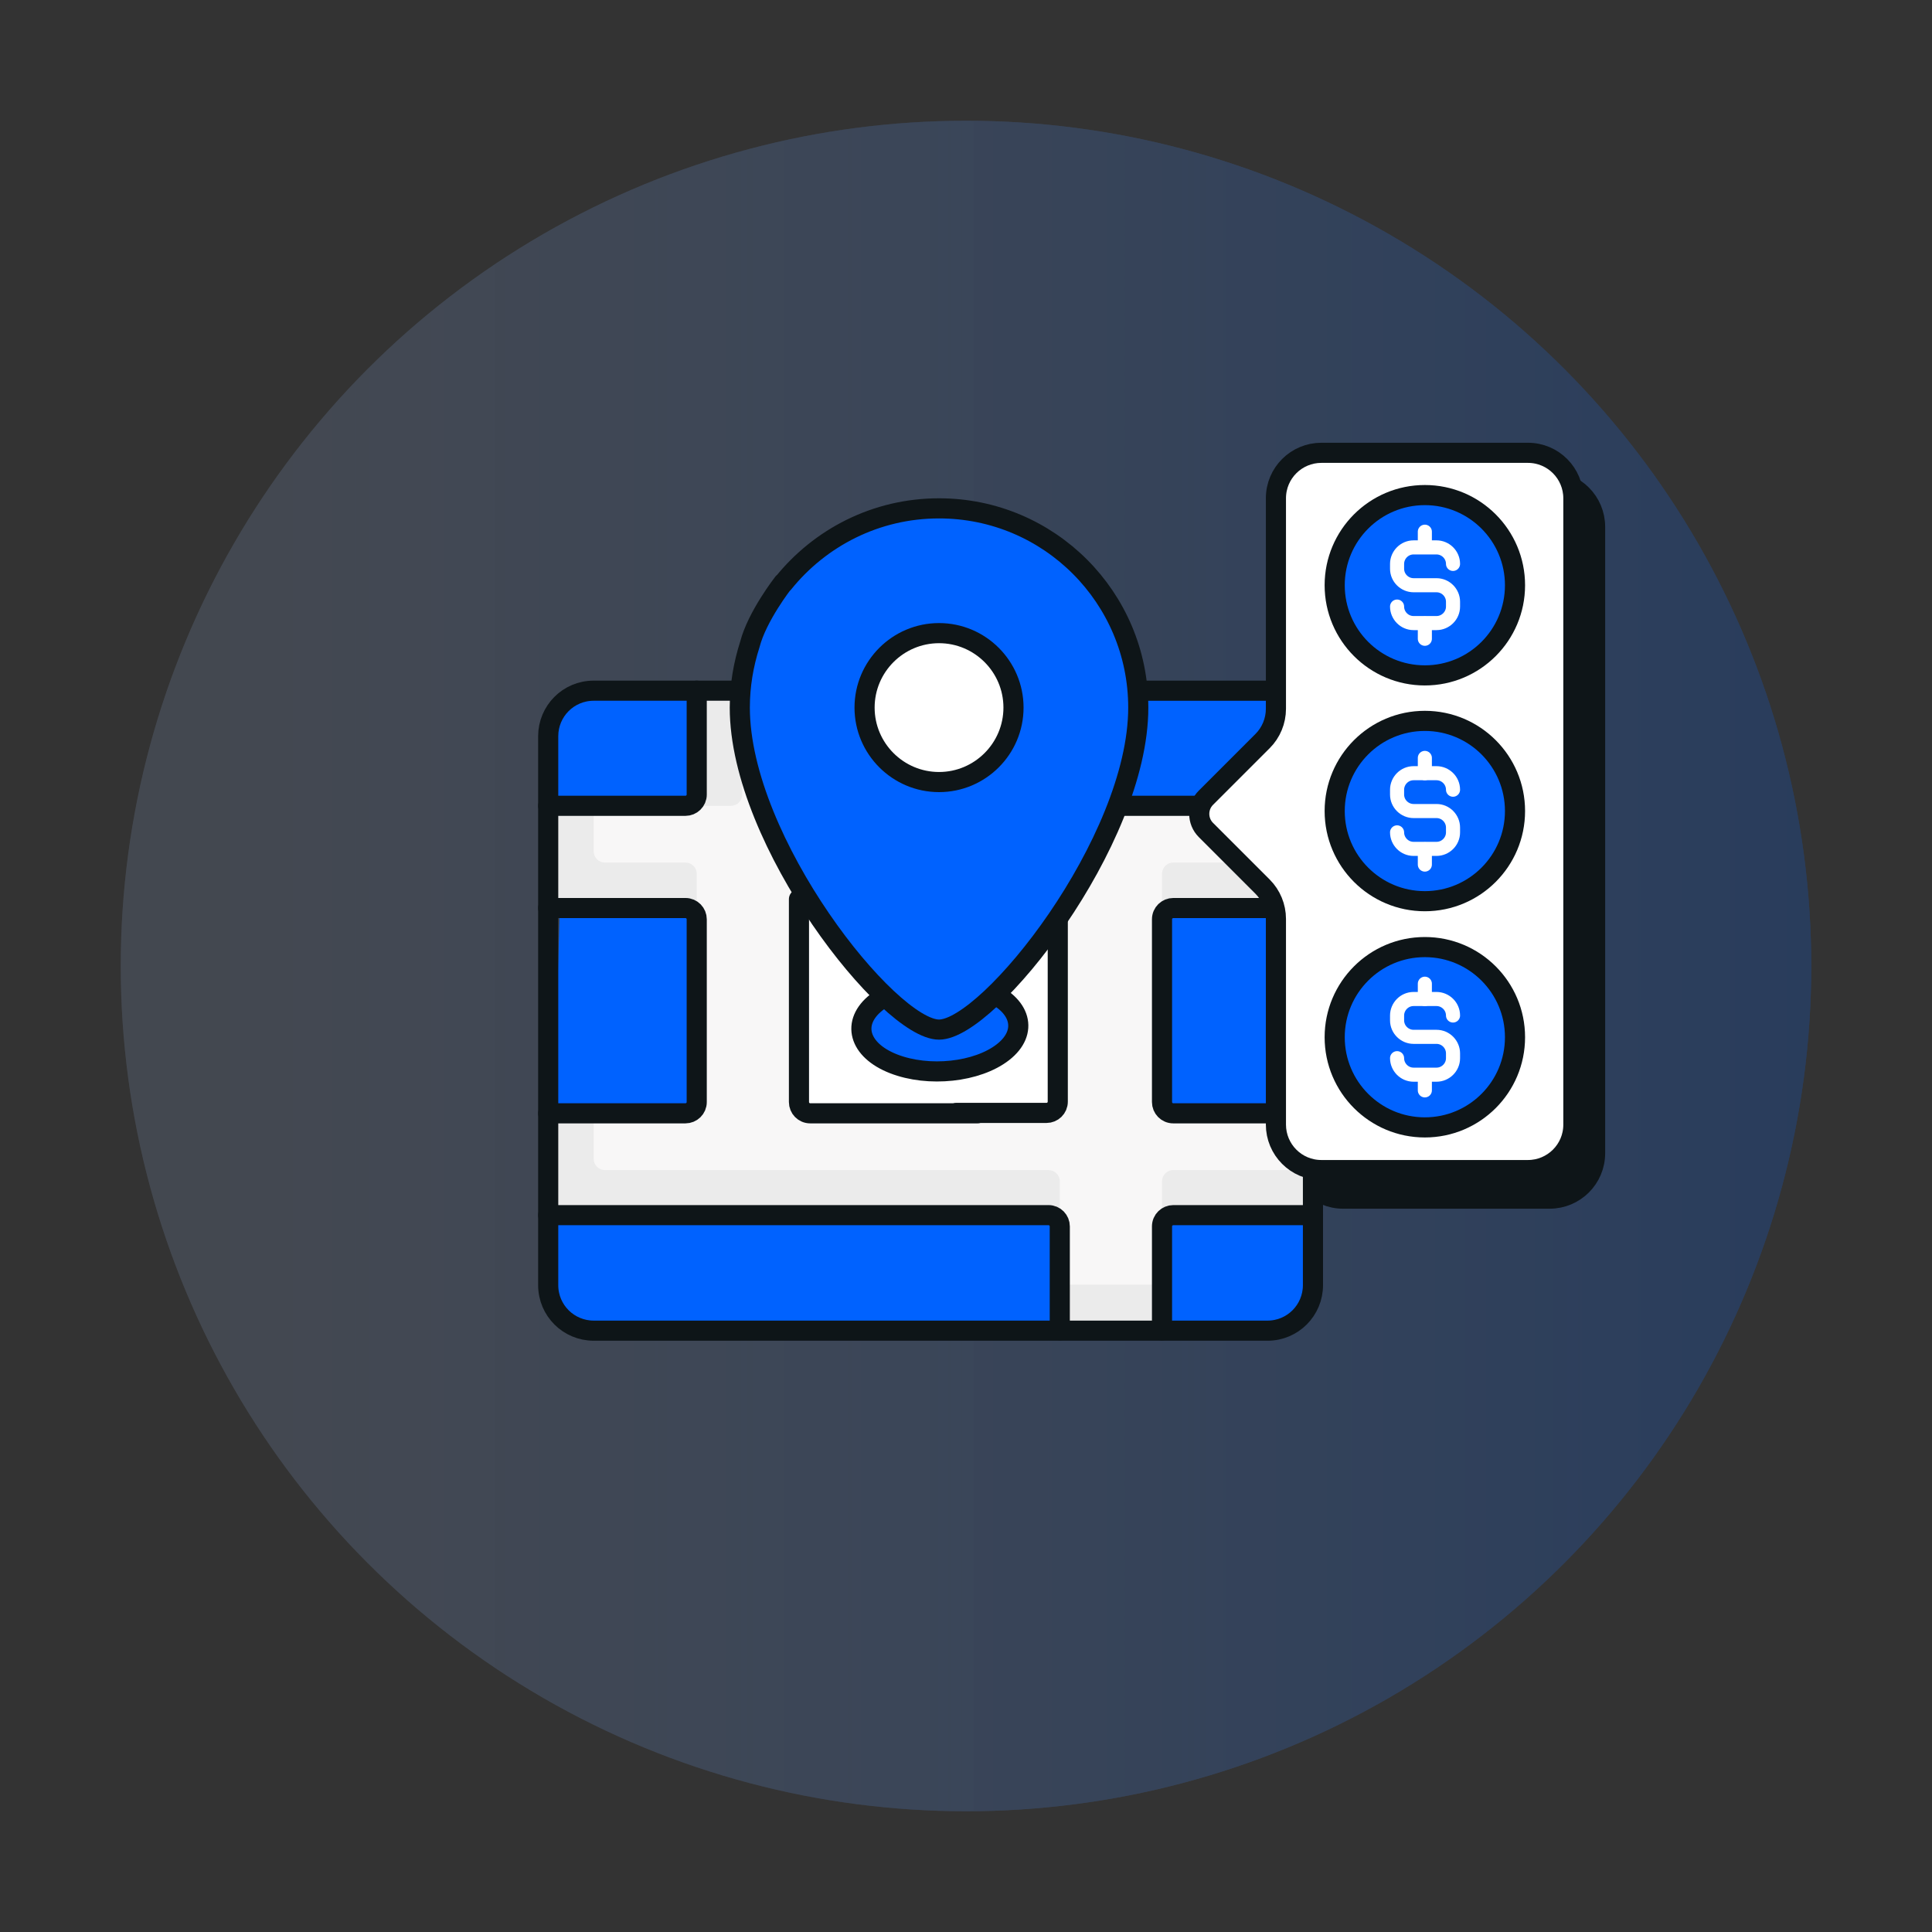
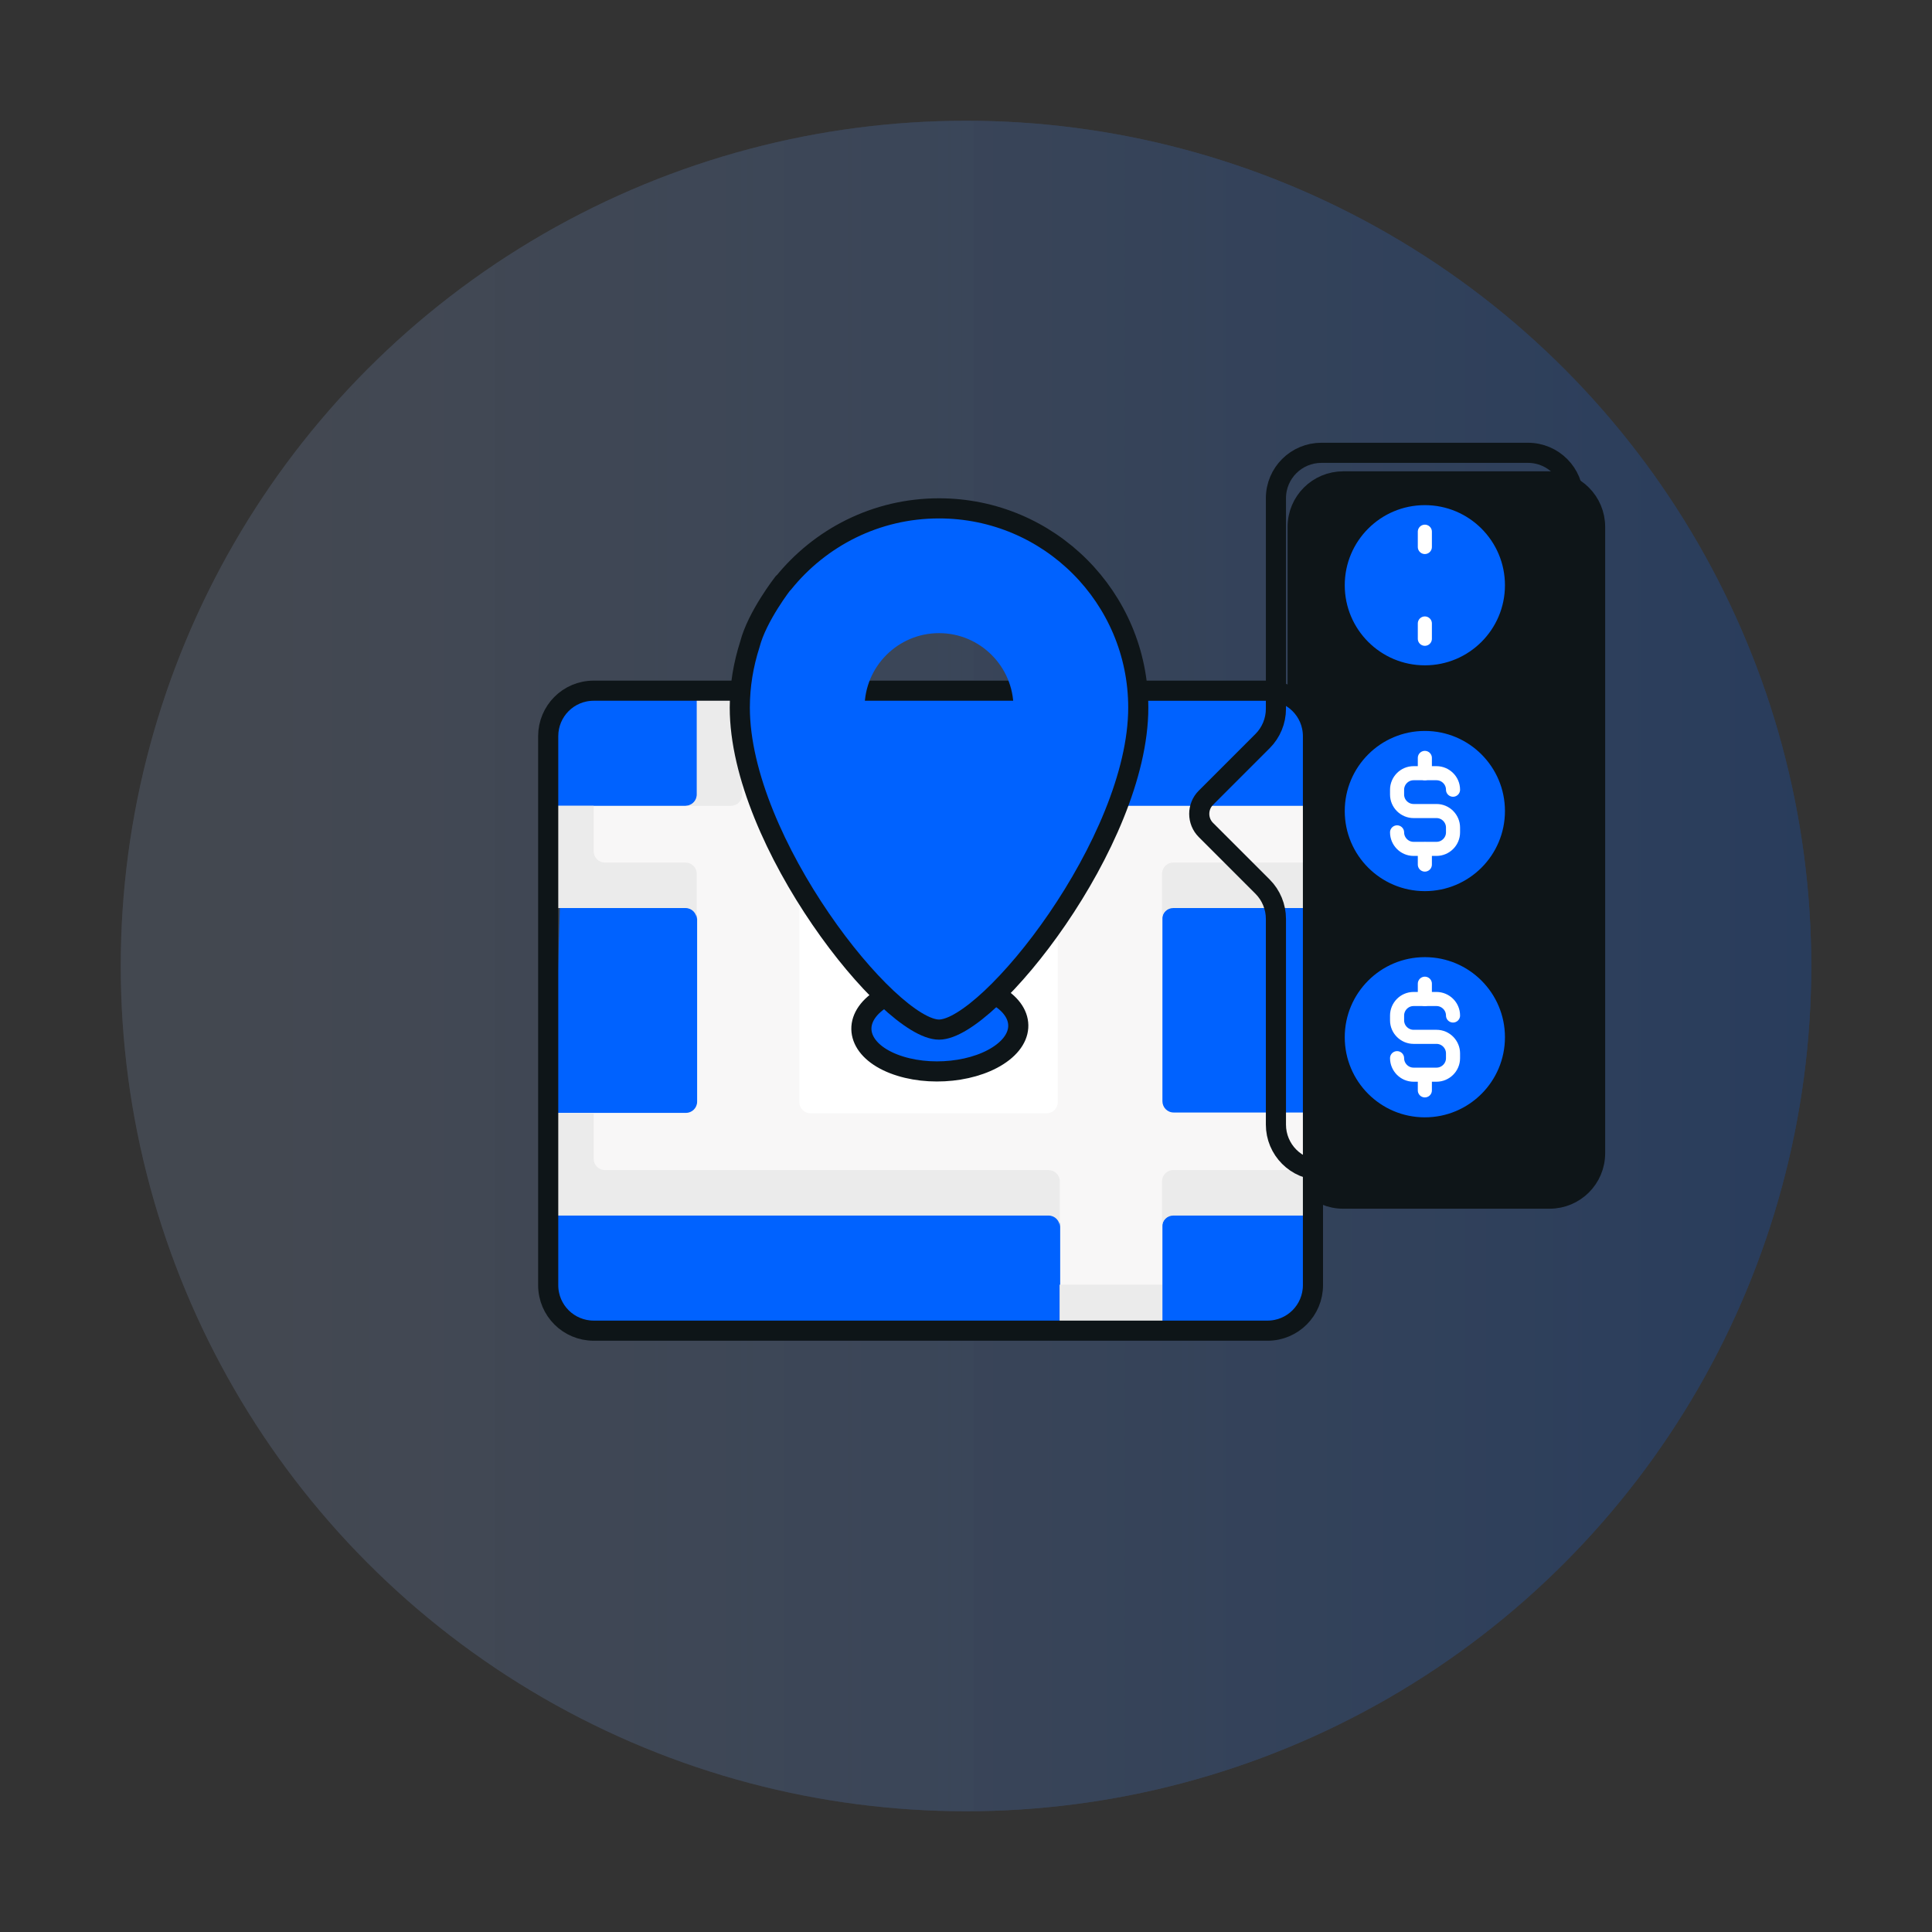
<svg xmlns="http://www.w3.org/2000/svg" id="Layer_1" data-name="Layer 1" viewBox="0 0 48 48">
  <rect x="0" y="0" width="48" height="48" fill="#333333" stroke="none" />
  <defs>
    <style>
      .cls-1, .cls-2, .cls-3 {
        stroke: #0e1518;
        stroke-width: .5px;
      }

      .cls-1, .cls-2, .cls-3, .cls-4 {
        stroke-linecap: round;
        stroke-linejoin: round;
      }

      .cls-1, .cls-4 {
        fill: none;
      }

      .cls-5 {
        fill: #ebebeb;
      }

      .cls-5, .cls-6, .cls-7, .cls-8, .cls-9, .cls-10 {
        stroke-width: 0px;
      }

      .cls-6 {
        fill: url(#linear-gradient);
      }

      .cls-7, .cls-3 {
        fill: #0062ff;
      }

      .cls-8 {
        fill: #0e1518;
      }

      .cls-11 {
        opacity: .2;
      }

      .cls-9 {
        fill: #f8f7f7;
      }

      .cls-10, .cls-2 {
        fill: #fff;
      }

      .cls-4 {
        stroke: #fff;
        stroke-width: .35px;
      }
    </style>
    <linearGradient id="linear-gradient" x1="3" y1="24" x2="45" y2="24" gradientUnits="userSpaceOnUse">
      <stop offset=".05" stop-color="#a2c1f7" stop-opacity=".5" />
      <stop offset="1" stop-color="#0062ff" />
    </linearGradient>
  </defs>
  <g class="cls-11">
    <circle class="cls-6" cx="24" cy="24" r="21" />
    <circle class="cls-6" cx="24" cy="24" r="21" />
  </g>
  <path id="path6225" class="cls-8" d="M39.63,28.64v-15.56c0-.62-.5-1.13-1.13-1.13h-5.13c-.62,0-1.13.5-1.13,1.13v5.23c0,.3-.12.59-.33.8l-1.41,1.41c-.22.22-.22.58,0,.8l1.41,1.41c.21.21.33.5.33.8v5.11c0,.62.5,1.13,1.13,1.13h5.13c.62,0,1.13-.5,1.13-1.13" />
  <path id="path6273" class="cls-1" d="M39.63,14.41v-1.32c0-.62-.5-1.13-1.13-1.13h-5.13c-.62,0-1.13.5-1.13,1.13v5.23c0,.3-.12.59-.33.8l-1.41,1.41c-.22.22-.22.58,0,.8l1.41,1.41c.21.21.33.5.33.8v5.11c0,.62.5,1.13,1.13,1.13h5.13c.62,0,1.13-.5,1.13-1.13v-12.26s0-1.97,0-1.97Z" />
  <g id="g6151">
    <path id="path6153" class="cls-7" d="M14.75,17.16h16.74c.62,0,1.13.5,1.13,1.13v1.73l-1.27,11.5c0,.62.25,1.54-.37,1.54H14.75c-.62,0-1.13-.5-1.13-1.13l.42-13.55c0-.62.08-1.21.7-1.21" />
  </g>
  <path id="path6155" class="cls-10" d="M26.61,21.42h-7.21v6.54h7.21v-6.54Z" />
  <g id="g6157">
    <path id="path6159" class="cls-7" d="M17.88,17.16v3.3h-4.26v-2.17c0-.62.5-1.13,1.13-1.13h3.13Z" />
  </g>
  <g id="g6161">
    <path id="path6163" class="cls-7" d="M32.81,29.98v1.94c0,.62-.5,1.13-1.13,1.13h-3.02v-3.07h4.14Z" />
  </g>
  <path id="path6165" class="cls-7" d="M32.62,27.95h-3.92v-5.97h3.92v5.97Z" />
  <g id="g6179">
    <path id="path6181" class="cls-9" d="M26.28,27.38c0,.16-.13.28-.28.28h-5.86c-.16,0-.28-.13-.28-.28v-5.1c0-.16.13-.28.28-.28h5.86c.16,0,.28.13.28.28v5.1ZM32.62,20.02h-11.92c-.16,0-.28-.13-.28-.28v-2.58h-3.1v2.58c0,.16-.13.28-.28.28h-3.41l.54,1.39-.54,1.14h3.41c.16,0,.28.13.28.28v4.54c0,.16-.13.28-.28.28h-3.41l.54,1.42-.54,1.11h12.43c.16,0,.28.13.28.28v2.58h2.54v-2.58c0-.16.13-.28.28-.28h3.47v-2.54h-3.47c-.16,0-.28-.13-.28-.28v-4.54c0-.16.13-.28.28-.28h3.47v-2.54Z" />
  </g>
  <g id="g6183">
    <path id="path6185" class="cls-5" d="M17.31,17.16v2.58c0,.16-.13.28-.28.28h1.13c.16,0,.28-.13.28-.28v-2.58h-1.13Z" />
  </g>
  <path id="path6187" class="cls-5" d="M28.87,33.05h-2.54v-1.13h2.54v1.13Z" />
  <g id="g6189">
    <path id="path6191" class="cls-5" d="M17.03,22.56c.16,0,.28.13.28.28v-1.13c0-.16-.13-.28-.28-.28h-2c-.16,0-.28-.13-.28-.28v-1.13h-1.13v2.54h3.41Z" />
  </g>
  <g id="g6193">
    <path id="path6195" class="cls-5" d="M29.15,21.43c-.16,0-.28.13-.28.28v1.13c0-.16.13-.28.28-.28h3.47v-1.13h-3.47Z" />
  </g>
  <g id="g6197">
    <path id="path6199" class="cls-5" d="M26.33,29.35c0-.16-.13-.28-.28-.28h-11.02c-.16,0-.28-.13-.28-.28v-1.13h-1.13v2.54h12.43c.16,0,.28.13.28.28v-1.13Z" />
  </g>
  <g id="g6201">
    <path id="path6203" class="cls-5" d="M28.87,29.35v1.13c0-.16.13-.28.28-.28h3.47v-1.13h-3.47c-.16,0-.28.13-.28.28" />
  </g>
  <path id="path6205" class="cls-5" d="M26.33,33.05h2.54v-1.13h-2.54v1.13Z" />
  <g id="g6255">
    <path id="path6257" class="cls-1" d="M26.06,17.16h5.43c.62,0,1.13.5,1.13,1.13v13.64c0,.62-.5,1.13-1.13,1.13H14.75c-.62,0-1.13-.5-1.13-1.13v-13.64c0-.62.5-1.13,1.13-1.13h11.31Z" />
  </g>
  <g id="g6259">
-     <path id="path6261" class="cls-1" d="M26.28,22.61v4.76c0,.16-.13.28-.28.28h-2.25M24.29,27.66h-4.16c-.16,0-.28-.13-.28-.28v-5.04M17.31,17.16v2.58c0,.16-.13.28-.28.28h-3.41M13.62,22.56h3.41c.16,0,.28.13.28.28v4.54c0,.16-.13.28-.28.28h-3.41M13.62,30.19h12.43c.16,0,.28.13.28.28v2.58M28.87,33.05v-2.58c0-.16.13-.28.28-.28h3.47M32.62,27.66h-3.47c-.16,0-.28-.13-.28-.28v-4.54c0-.16.13-.28.28-.28h3.47M32.62,20.02h-5.65" />
-   </g>
+     </g>
  <g id="g7635">
    <path id="path7637" class="cls-7" d="M24.5,24.61c.87.34,1.06,1.03.42,1.53s-1.85.63-2.72.29-1.06-1.03-.42-1.53,1.85-.63,2.72-.29" />
  </g>
  <g id="g7679">
    <path id="path7681" class="cls-1" d="M24.5,24.61c.87.34,1.06,1.03.42,1.53s-1.85.63-2.72.29-1.06-1.03-.42-1.53,1.85-.63,2.72-.29Z" />
  </g>
  <line class="cls-1" x1="25.18" y1="20.15" x2="21.48" y2="20.15" />
  <g>
    <g>
      <path class="cls-7" d="M23.19,12.63c-2.74,0-4.95,2.22-4.95,4.95,0,3.34,3.71,8,4.95,8s4.95-4.66,4.95-8c0-2.74-2.22-4.95-4.95-4.95ZM23.33,19.43c-1.02,0-1.85-.83-1.85-1.85s.83-1.85,1.85-1.85,1.85.83,1.85,1.85-.83,1.85-1.85,1.85Z" />
-       <path class="cls-2" d="M23.33,15.73c-1.02,0-1.85.83-1.85,1.85s.83,1.85,1.85,1.85,1.85-.83,1.85-1.85-.83-1.85-1.85-1.85Z" />
    </g>
    <path class="cls-1" d="M19.46,14.49c.91-1.13,2.3-1.86,3.87-1.86,2.74,0,4.95,2.22,4.95,4.95,0,3.34-3.71,8-4.95,8s-4.95-4.66-4.95-8c0-.55.09-1.07.25-1.57.18-.7.83-1.53.83-1.53Z" />
  </g>
-   <path id="path6225-2" data-name="path6225" class="cls-10" d="M39.09,27.93v-15.56c0-.62-.5-1.13-1.13-1.13h-5.13c-.62,0-1.13.5-1.13,1.13v5.23c0,.3-.12.59-.33.8l-1.41,1.41c-.22.22-.22.58,0,.8l1.41,1.41c.21.21.33.5.33.8v5.11c0,.62.5,1.13,1.13,1.13h5.13c.62,0,1.13-.5,1.13-1.13" />
  <path id="path6273-2" data-name="path6273" class="cls-1" d="M39.09,13.7v-1.32c0-.62-.5-1.13-1.13-1.13h-5.13c-.62,0-1.13.5-1.13,1.13v5.23c0,.3-.12.59-.33.8l-1.41,1.41c-.22.22-.22.58,0,.8l1.41,1.41c.21.21.33.5.33.8v5.11c0,.62.5,1.13,1.13,1.13h5.13c.62,0,1.13-.5,1.13-1.13v-12.26s0-1.97,0-1.97Z" />
  <g>
    <g>
      <circle class="cls-3" cx="35.4" cy="14.54" r="2.24" />
      <g>
-         <path class="cls-4" d="M36.1,14.01h0c0-.23-.19-.41-.41-.41h-.57c-.23,0-.41.19-.41.41v.12c0,.23.19.41.41.41h.57c.23,0,.41.19.41.41v.12c0,.23-.19.41-.41.41h-.57c-.23,0-.41-.19-.41-.41h0" />
        <line class="cls-4" x1="35.4" y1="13.21" x2="35.4" y2="13.59" />
        <line class="cls-4" x1="35.4" y1="15.49" x2="35.4" y2="15.87" />
      </g>
    </g>
    <g>
      <circle class="cls-3" cx="35.4" cy="20.15" r="2.24" />
      <g>
        <path class="cls-4" d="M36.1,19.62h0c0-.23-.19-.41-.41-.41h-.57c-.23,0-.41.19-.41.41v.12c0,.23.19.41.41.41h.57c.23,0,.41.19.41.41v.12c0,.23-.19.41-.41.41h-.57c-.23,0-.41-.19-.41-.41h0" />
        <line class="cls-4" x1="35.4" y1="18.83" x2="35.4" y2="19.21" />
        <line class="cls-4" x1="35.4" y1="21.1" x2="35.4" y2="21.48" />
      </g>
    </g>
    <g>
      <circle class="cls-3" cx="35.4" cy="25.77" r="2.24" />
      <g>
        <path class="cls-4" d="M36.1,25.23h0c0-.23-.19-.41-.41-.41h-.57c-.23,0-.41.19-.41.41v.12c0,.23.19.41.41.41h.57c.23,0,.41.19.41.41v.12c0,.23-.19.41-.41.41h-.57c-.23,0-.41-.19-.41-.41h0" />
        <line class="cls-4" x1="35.4" y1="24.44" x2="35.4" y2="24.82" />
        <line class="cls-4" x1="35.4" y1="26.71" x2="35.4" y2="27.09" />
      </g>
    </g>
  </g>
</svg>